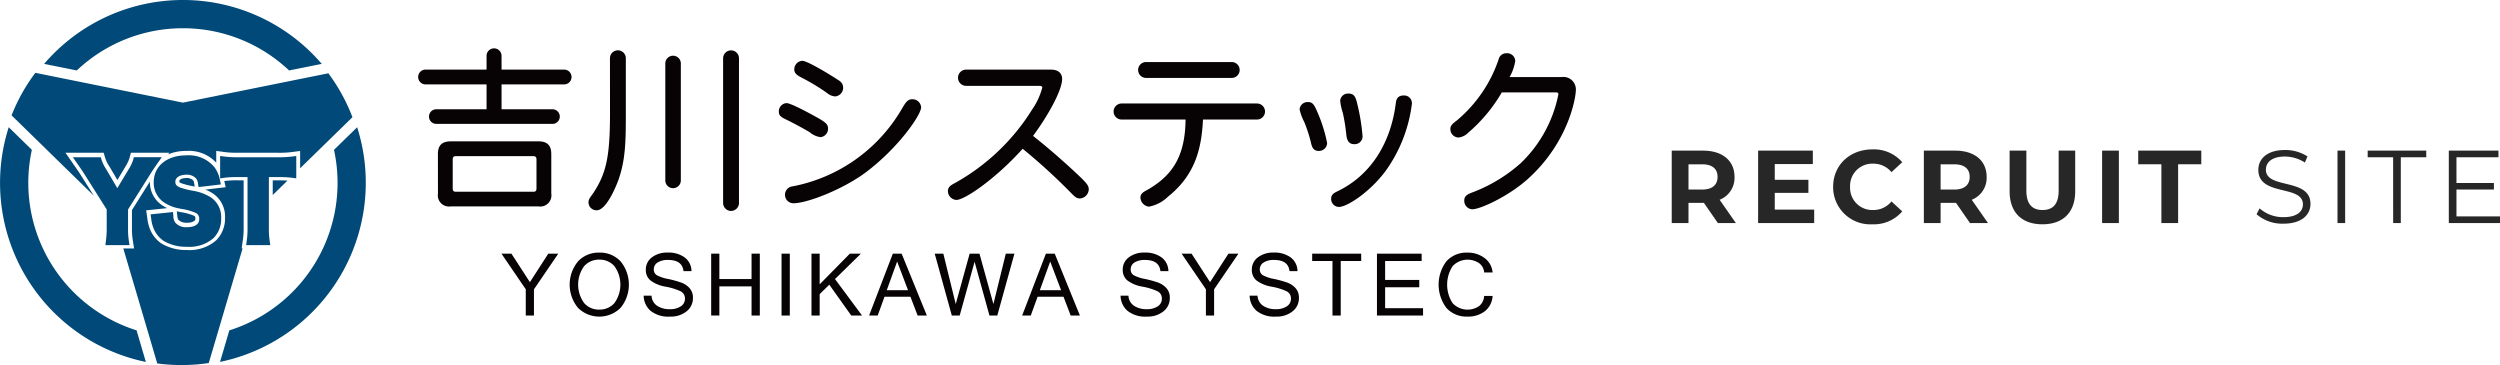
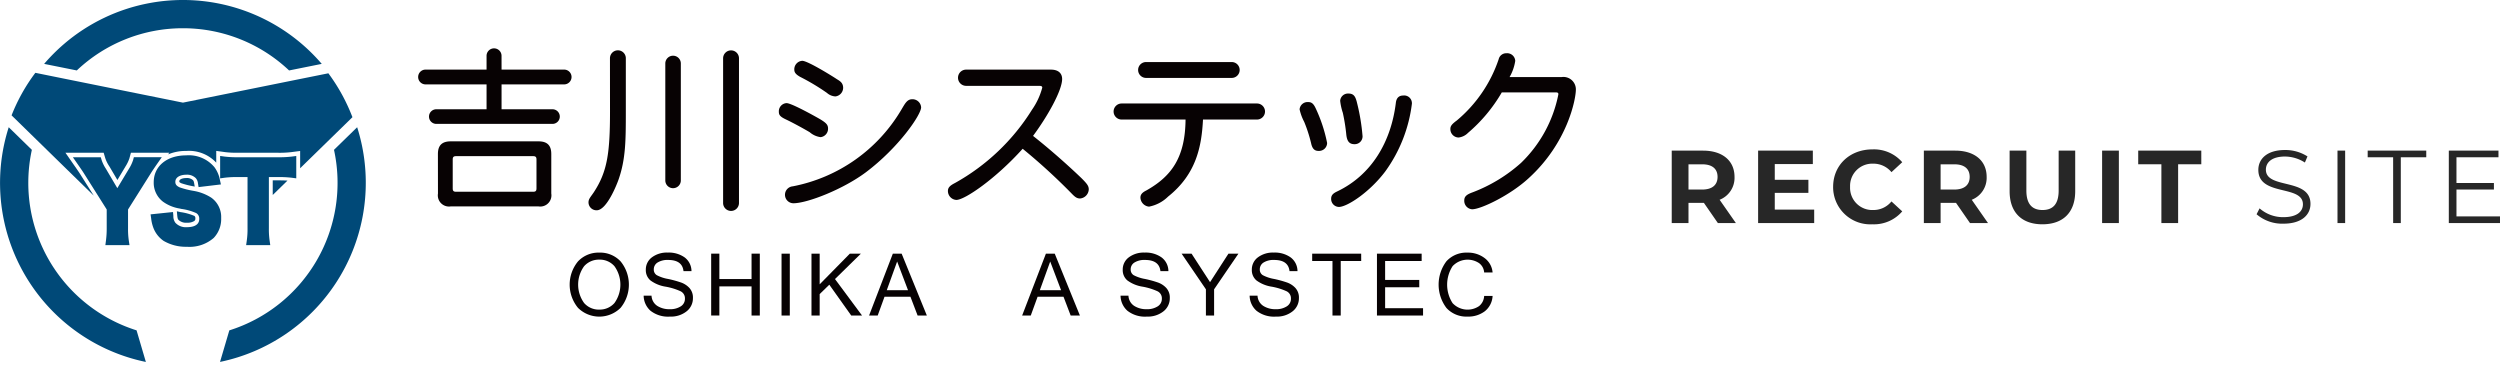
<svg xmlns="http://www.w3.org/2000/svg" width="434.965" height="63.511" viewBox="0 0 434.965 63.511">
  <g id="グループ_210" data-name="グループ 210" transform="translate(-28.637 -18.192)">
    <path id="パス_282" data-name="パス 282" d="M12.654,0,9.828-4.05A4.1,4.1,0,0,0,12.42-8.028c0-2.826-2.106-4.572-5.472-4.572H1.494V0H4.41V-3.51H7.092L9.522,0ZM9.468-8.028c0,1.368-.9,2.2-2.682,2.2H4.41v-4.392H6.786C8.568-10.224,9.468-9.414,9.468-8.028ZM19.422-2.34V-5.256h5.85V-7.524h-5.85V-10.26h6.624V-12.6H16.524V0H26.28V-2.34ZM36.4.216a6.474,6.474,0,0,0,5.2-2.25L39.726-3.762a4.015,4.015,0,0,1-3.168,1.494A3.865,3.865,0,0,1,32.526-6.3a3.865,3.865,0,0,1,4.032-4.032,4.054,4.054,0,0,1,3.168,1.476L41.6-10.584a6.5,6.5,0,0,0-5.184-2.232c-3.924,0-6.84,2.718-6.84,6.516A6.469,6.469,0,0,0,36.4.216ZM56.52,0,53.694-4.05a4.1,4.1,0,0,0,2.592-3.978c0-2.826-2.106-4.572-5.472-4.572H45.36V0h2.916V-3.51h2.682L53.388,0ZM53.334-8.028c0,1.368-.9,2.2-2.682,2.2H48.276v-4.392h2.376C52.434-10.224,53.334-9.414,53.334-8.028ZM65.988.216c3.582,0,5.706-2.052,5.706-5.76V-12.6h-2.88v6.948c0,2.394-1.026,3.384-2.808,3.384-1.764,0-2.808-.99-2.808-3.384V-12.6H60.282v7.056C60.282-1.836,62.406.216,65.988.216ZM76.374,0H79.29V-12.6H76.374ZM86.688,0H89.6V-10.224h4.032V-12.6H82.656v2.376h4.032Zm21.24.108c3.222,0,4.7-1.584,4.7-3.438,0-4.59-7.758-2.5-7.758-5.958,0-1.26,1.026-2.286,3.33-2.286a6.487,6.487,0,0,1,3.456,1.044l.45-1.062a7.113,7.113,0,0,0-3.906-1.116c-3.2,0-4.644,1.6-4.644,3.456,0,4.662,7.758,2.538,7.758,5.994,0,1.242-1.026,2.232-3.384,2.232a6.187,6.187,0,0,1-4.158-1.53l-.522,1.026A6.832,6.832,0,0,0,107.928.108Zm9.4-.108h1.332V-12.6h-1.332Zm9.684,0h1.332V-11.448h4.428V-12.6H122.58v1.152h4.428Zm11.016-1.152v-4.68h6.516V-6.966h-6.516v-4.482h7.308V-12.6h-8.64V0h8.91V-1.152Z" transform="translate(318 57)" fill="#272727" />
    <g id="グループ_186" data-name="グループ 186" transform="translate(125.618 30.314)">
      <g id="グループ_187" data-name="グループ 187" transform="translate(-96.981 -12.123)">
        <g id="グループ_3" data-name="グループ 3" transform="translate(72.752 8.414)">
          <g id="グループ_1" data-name="グループ 1">
            <path id="パス_1" data-name="パス 1" d="M1966.786-1234.861h10.889a1.288,1.288,0,0,1,1.288,1.288,1.288,1.288,0,0,1-1.288,1.288h-10.889v4.326h8.859a1.273,1.273,0,0,1,1.273,1.273,1.273,1.273,0,0,1-1.273,1.273h-20.209a1.273,1.273,0,0,1-1.273-1.273,1.273,1.273,0,0,1,1.273-1.273h8.74v-4.326h-10.613a1.288,1.288,0,0,1-1.288-1.288,1.288,1.288,0,0,1,1.288-1.288h10.613v-2.394a1.3,1.3,0,0,1,1.307-1.3,1.3,1.3,0,0,1,1.3,1.3Zm-11.073,14.692c0-1.5.7-2.208,2.239-2.208H1973.2c1.534,0,2.238.7,2.238,2.208v6.871a1.947,1.947,0,0,1-1.6,2.239,1.937,1.937,0,0,1-.634,0h-15.243a1.948,1.948,0,0,1-2.239-1.6,1.958,1.958,0,0,1,0-.634Zm3.159.369c-.43,0-.583.153-.583.583v5.028c0,.43.153.583.583.583h13.408c.43,0,.583-.152.583-.583v-5.028c0-.43-.153-.583-.583-.583Z" transform="translate(-1952.274 1238.556)" fill="#070203" />
            <path id="パス_2" data-name="パス 2" d="M2023.2-1236.36a1.38,1.38,0,0,1,1.339-1.421,1.38,1.38,0,0,1,1.421,1.339c0,.027,0,.054,0,.082v9.263c0,5.06-.03,8.251-1.257,11.778-.275.8-2.055,5.368-3.8,5.368a1.389,1.389,0,0,1-1.436-1.34c0-.013,0-.027,0-.04,0-.583.337-.89.919-1.749,2.331-3.558,2.822-6.749,2.822-14.017Zm9.63.828a1.351,1.351,0,0,1,1.39-1.31,1.351,1.351,0,0,1,1.31,1.31v20.428a1.35,1.35,0,0,1-1.39,1.309,1.35,1.35,0,0,1-1.31-1.309Zm10.056-.858a1.381,1.381,0,0,1,1.381-1.381,1.381,1.381,0,0,1,1.381,1.381v25.212a1.382,1.382,0,0,1-1.422,1.34,1.382,1.382,0,0,1-1.341-1.34Z" transform="translate(-1989.827 1238.123)" fill="#070203" />
            <path id="パス_3" data-name="パス 3" d="M2101.819-1223.427c.829.522,1.288.86,1.288,1.534a1.466,1.466,0,0,1-1.288,1.534,3.584,3.584,0,0,1-1.9-.859c-1.2-.705-3.006-1.687-4.111-2.209-.982-.46-1.257-.766-1.257-1.317a1.427,1.427,0,0,1,1.311-1.533l.036,0C2096.728-1226.279,2100.715-1224.071,2101.819-1223.427Zm-4.845,11.625a28.121,28.121,0,0,0,18.894-13.342c.613-1.013.982-1.81,1.87-1.81a1.506,1.506,0,0,1,1.565,1.41c0,1.288-3.894,6.994-9.6,11.288-3.926,2.945-10.182,5.4-12.636,5.4a1.475,1.475,0,0,1-1.45-1.5,1.475,1.475,0,0,1,1.358-1.446Zm7.662-18.649c.553.337,1.1.644,1.1,1.534a1.528,1.528,0,0,1-1.35,1.472,2.4,2.4,0,0,1-1.471-.613,38.126,38.126,0,0,0-4.663-2.791c-.644-.369-1.012-.707-1.012-1.227a1.477,1.477,0,0,1,1.38-1.564C2099.608-1233.64,2104.15-1230.787,2104.636-1230.451Z" transform="translate(-2031.792 1235.808)" fill="#070203" />
            <path id="パス_4" data-name="パス 4" d="M2164.368-1227.346a1.412,1.412,0,0,1-1.37-1.452,1.412,1.412,0,0,1,1.37-1.37h14.784c1.436,0,1.962.767,1.962,1.626,0,1.993-2.514,6.472-5.061,9.907,3.5,2.761,6.779,5.767,8.435,7.361.951.951,1.258,1.349,1.258,1.932a1.655,1.655,0,0,1-1.5,1.595c-.613,0-.951-.307-1.625-1.012a103.948,103.948,0,0,0-8.374-7.638c-4.663,5.184-10.056,8.9-11.533,8.9a1.556,1.556,0,0,1-1.472-1.564c0-.645.461-.981,1.227-1.38a36.928,36.928,0,0,0,13.409-12.76,12.22,12.22,0,0,0,1.779-3.831c0-.214-.154-.307-.46-.307Z" transform="translate(-2069.069 1233.868)" fill="#070203" />
            <path id="パス_5" data-name="パス 5" d="M2242.148-1223.157c-.24,4.632-1.135,9.479-6.073,13.409a6.477,6.477,0,0,1-3.314,1.749,1.65,1.65,0,0,1-1.5-1.565c0-.583.368-.92,1.042-1.258,4.295-2.422,6.749-5.644,6.81-12.331h-11.165a1.4,1.4,0,0,1-1.354-1.437,1.4,1.4,0,0,1,1.354-1.354H2251.5a1.4,1.4,0,0,1,1.437,1.354,1.4,1.4,0,0,1-1.354,1.437h-.082Zm-9.907-7.238a1.381,1.381,0,0,1-1.381-1.38,1.38,1.38,0,0,1,1.38-1.381h14.908a1.38,1.38,0,0,1,1.38,1.381,1.38,1.38,0,0,1-1.38,1.38Z" transform="translate(-2105.595 1235.538)" fill="#070203" />
            <path id="パス_6" data-name="パス 6" d="M2302.762-1218.168a26.117,26.117,0,0,1,1.995,6.042,1.4,1.4,0,0,1-1.409,1.383l-.063,0c-.583,0-1.078-.214-1.317-1.349a24.928,24.928,0,0,0-1.2-3.711,8.466,8.466,0,0,1-.8-2.177,1.391,1.391,0,0,1,1.5-1.259C2301.995-1219.244,2302.364-1219.028,2302.762-1218.168Zm16.748-.8a25.368,25.368,0,0,1-4.6,11.747c-2.7,3.619-6.655,6.225-8.1,6.225a1.383,1.383,0,0,1-1.351-1.416v-.021c0-.644.4-.951,1.042-1.257,6.042-2.884,9.386-8.68,10.213-15.4.12-1.135.829-1.288,1.258-1.288a1.343,1.343,0,0,1,1.522,1.137A1.363,1.363,0,0,1,2319.51-1218.966Zm-9.6-.338a35.65,35.65,0,0,1,1.013,6.011,1.36,1.36,0,0,1-1.339,1.381h-.071c-.921,0-1.288-.553-1.413-1.6a31.983,31.983,0,0,0-.613-3.864,10,10,0,0,1-.459-2.086,1.357,1.357,0,0,1,1.45-1.258h.021c.983,0,1.2.674,1.413,1.411Z" transform="translate(-2146.609 1228.587)" fill="#070203" />
            <path id="パス_7" data-name="パス 7" d="M2368.386-1229.83a27.13,27.13,0,0,1-5.889,7.054,2.731,2.731,0,0,1-1.624.8,1.455,1.455,0,0,1-1.437-1.472c0-.01,0-.021,0-.032,0-.521.307-.858,1.135-1.472a23.757,23.757,0,0,0,7.269-10.643,1.347,1.347,0,0,1,1.351-1.043,1.41,1.41,0,0,1,1.529,1.281c0,.023,0,.046,0,.07a8.054,8.054,0,0,1-.982,2.791h9.078a2.162,2.162,0,0,1,2.435,1.85,2.138,2.138,0,0,1,.02.328c0,1.655-1.437,9.263-8.22,15.428-3.222,2.975-8.312,5.4-9.817,5.4a1.471,1.471,0,0,1-1.38-1.534c0-.705.43-1.043,1.437-1.411a26.972,26.972,0,0,0,8.436-5.123,22.639,22.639,0,0,0,6.5-11.931c0-.216-.063-.338-.46-.338Z" transform="translate(-2179.844 1237.489)" fill="#070203" />
          </g>
          <g id="グループ_2" data-name="グループ 2" transform="translate(14.496 35.531)">
-             <path id="パス_8" data-name="パス 8" d="M1995.021-1157.57l-4.23,6.2v4.559h-1.425v-4.559l-4.229-6.2h1.733l3.215,4.956,3.2-4.956Z" transform="translate(-1985.138 1157.761)" fill="#070203" />
            <path id="パス_9" data-name="パス 9" d="M2017.2-1157.991a4.863,4.863,0,0,1,3.7,1.528,6.385,6.385,0,0,1,0,8.078,5.261,5.261,0,0,1-7.417,0,6.355,6.355,0,0,1,0-8.073A4.891,4.891,0,0,1,2017.2-1157.991Zm-.015,9.913a3.4,3.4,0,0,0,2.647-1.145,5.488,5.488,0,0,0,0-6.4,3.364,3.364,0,0,0-2.622-1.146,3.431,3.431,0,0,0-2.661,1.146,5.454,5.454,0,0,0,0,6.4,3.393,3.393,0,0,0,2.636,1.149Z" transform="translate(-2000.171 1157.998)" fill="#070203" />
            <path id="パス_10" data-name="パス 10" d="M2045.806-1146.864a4.931,4.931,0,0,1-3.4-1.022,3.563,3.563,0,0,1-1.185-2.62h1.37a2.233,2.233,0,0,0,1,1.781,3.887,3.887,0,0,0,2.155.576,3.4,3.4,0,0,0,1.927-.492,1.533,1.533,0,0,0,.731-1.337,1.362,1.362,0,0,0-.757-1.291,10.833,10.833,0,0,0-2.6-.8,6,6,0,0,1-2.649-1.091,2.335,2.335,0,0,1-.8-1.858,2.624,2.624,0,0,1,1.046-2.144,4.318,4.318,0,0,1,2.779-.838,4.74,4.74,0,0,1,2.937.845,2.994,2.994,0,0,1,1.183,2.386h-1.389q-.211-1.948-2.671-1.948a3.236,3.236,0,0,0-1.843.448,1.376,1.376,0,0,0-.654,1.19,1.124,1.124,0,0,0,.524,1.013,6.65,6.65,0,0,0,1.961.654,18.586,18.586,0,0,1,2.275.624,3.647,3.647,0,0,1,1.448.958,2.466,2.466,0,0,1,.6,1.743,2.874,2.874,0,0,1-1.1,2.307A4.367,4.367,0,0,1,2045.806-1146.864Z" transform="translate(-2016.482 1158.002)" fill="#070203" />
            <path id="パス_11" data-name="パス 11" d="M2076.326-1146.811h-1.437v-5.071h-5.6v5.066h-1.425v-10.764h1.425v4.42h5.6v-4.42h1.437Z" transform="translate(-2031.378 1157.766)" fill="#070203" />
            <path id="パス_12" data-name="パス 12" d="M2097.053-1146.806h-1.437v-10.764h1.437Z" transform="translate(-2046.887 1157.761)" fill="#070203" />
            <path id="パス_13" data-name="パス 13" d="M2116.222-1146.811h-1.88l-3.817-5.367-1.676,1.637v3.729h-1.425v-10.764h1.425v5.334l5.25-5.338h1.924l-4.509,4.42Z" transform="translate(-2053.486 1157.766)" fill="#070203" />
            <path id="パス_14" data-name="パス 14" d="M2140.191-1146.806h-1.608l-1.249-3.274h-4.508l-1.189,3.274h-1.5l4.134-10.764h1.533Zm-3.276-4.406-1.894-4.993-1.806,4.993Z" transform="translate(-2066.179 1157.761)" fill="#070203" />
-             <path id="パス_15" data-name="パス 15" d="M2169.907-1157.57l-2.981,10.764h-1.366l-2.585-9.354-2.592,9.354h-1.371l-2.974-10.764h1.5l2.155,8.767,2.422-8.767h1.711l2.423,8.767,2.155-8.767Z" transform="translate(-2080.658 1157.761)" fill="#070203" />
            <path id="パス_16" data-name="パス 16" d="M2200.561-1146.806h-1.607l-1.248-3.274H2193.2l-1.19,3.274h-1.5l4.134-10.764h1.539Zm-3.274-4.406-1.894-4.993-1.806,4.993Z" transform="translate(-2099.92 1157.761)" fill="#070203" />
            <path id="パス_17" data-name="パス 17" d="M2233.921-1146.864a4.934,4.934,0,0,1-3.4-1.022,3.566,3.566,0,0,1-1.185-2.62h1.374a2.232,2.232,0,0,0,1,1.781,3.89,3.89,0,0,0,2.155.576,3.393,3.393,0,0,0,1.927-.492,1.534,1.534,0,0,0,.731-1.337,1.361,1.361,0,0,0-.757-1.291,10.858,10.858,0,0,0-2.6-.8,6.007,6.007,0,0,1-2.651-1.091,2.338,2.338,0,0,1-.8-1.858,2.626,2.626,0,0,1,1.047-2.144,4.324,4.324,0,0,1,2.78-.838,4.74,4.74,0,0,1,2.937.845,2.993,2.993,0,0,1,1.182,2.386h-1.387q-.218-1.948-2.679-1.948a3.233,3.233,0,0,0-1.843.448,1.378,1.378,0,0,0-.654,1.19,1.123,1.123,0,0,0,.525,1.013,6.647,6.647,0,0,0,1.961.654,18.6,18.6,0,0,1,2.274.624,3.639,3.639,0,0,1,1.446.958,2.466,2.466,0,0,1,.6,1.743,2.874,2.874,0,0,1-1.1,2.307A4.369,4.369,0,0,1,2233.921-1146.864Z" transform="translate(-2121.623 1158.002)" fill="#070203" />
            <path id="パス_18" data-name="パス 18" d="M2263.307-1157.57l-4.23,6.2v4.559h-1.425v-4.559l-4.229-6.2h1.733l3.216,4.956,3.2-4.956Z" transform="translate(-2135.088 1157.761)" fill="#070203" />
            <path id="パス_19" data-name="パス 19" d="M2284.838-1146.864a4.932,4.932,0,0,1-3.4-1.022,3.562,3.562,0,0,1-1.185-2.62h1.373a2.232,2.232,0,0,0,1,1.781,3.886,3.886,0,0,0,2.155.576,3.4,3.4,0,0,0,1.927-.492,1.534,1.534,0,0,0,.731-1.337,1.361,1.361,0,0,0-.755-1.291,10.856,10.856,0,0,0-2.6-.8,6,6,0,0,1-2.65-1.091,2.336,2.336,0,0,1-.8-1.858,2.627,2.627,0,0,1,1.046-2.144,4.319,4.319,0,0,1,2.779-.838,4.739,4.739,0,0,1,2.937.845,2.986,2.986,0,0,1,1.182,2.386h-1.387q-.212-1.948-2.672-1.948a3.243,3.243,0,0,0-1.844.448,1.378,1.378,0,0,0-.653,1.19,1.124,1.124,0,0,0,.524,1.013,6.663,6.663,0,0,0,1.961.654,18.619,18.619,0,0,1,2.274.624,3.642,3.642,0,0,1,1.446.958,2.467,2.467,0,0,1,.6,1.743,2.875,2.875,0,0,1-1.1,2.307A4.369,4.369,0,0,1,2284.838-1146.864Z" transform="translate(-2150.081 1158.002)" fill="#070203" />
            <path id="パス_20" data-name="パス 20" d="M2313.454-1156.292h-3.562v9.486h-1.437v-9.486h-3.531v-1.278h8.525Z" transform="translate(-2163.872 1157.761)" fill="#070203" />
            <path id="パス_21" data-name="パス 21" d="M2338.5-1146.806h-8.021v-10.764h7.776v1.278H2331.9V-1153h5.941v1.277H2331.9v3.642h6.6Z" transform="translate(-2178.156 1157.761)" fill="#070203" />
            <path id="パス_22" data-name="パス 22" d="M2359.809-1146.86a4.683,4.683,0,0,1-3.646-1.5,6.742,6.742,0,0,1,0-8.128,4.68,4.68,0,0,1,3.646-1.5,4.761,4.761,0,0,1,2.993.947,3.458,3.458,0,0,1,1.389,2.5h-1.469a2.18,2.18,0,0,0-.885-1.622,3.592,3.592,0,0,0-4.6.525,5.925,5.925,0,0,0-.007,6.436,3.567,3.567,0,0,0,4.612.515,2.4,2.4,0,0,0,.881-1.762h1.469a3.625,3.625,0,0,1-1.351,2.658A4.757,4.757,0,0,1,2359.809-1146.86Z" transform="translate(-2191.749 1157.998)" fill="#070203" />
          </g>
        </g>
        <g id="グループ_186-2" data-name="グループ 186">
          <path id="パス_257" data-name="パス 257" d="M1835.915-1180.428a7.647,7.647,0,0,1-4.054-1.024,4.818,4.818,0,0,1-1.8-2.315,6.656,6.656,0,0,1-.371-1.6l-.1-.7.7-.073,2.523-.263.681-.071.061.681a1.875,1.875,0,0,0,.35,1.187l0,0,0,0a2.467,2.467,0,0,0,2.023.769c.8,0,2.13-.186,2.13-1.429a1.109,1.109,0,0,0-.524-1.02,9.332,9.332,0,0,0-2.591-.728l-.288-.067a6.837,6.837,0,0,1-2.908-1.193,4.135,4.135,0,0,1-1.61-3.371c0-2.8,2.271-4.687,5.651-4.687a5.8,5.8,0,0,1,4.9,2.042,5.358,5.358,0,0,1,.975,2.286l.165.729-.743.088-2.506.3-.633.075-.111-.627a1.612,1.612,0,0,0-.375-.925,2.14,2.14,0,0,0-1.677-.6c-.938,0-1.885.382-1.885,1.236,0,.38.133.691.78.974a14.831,14.831,0,0,0,2.357.594,8.3,8.3,0,0,1,3.093,1.173l.007.005.008.005a4.133,4.133,0,0,1,1.729,3.557,4.751,4.751,0,0,1-1.3,3.456l0,0,0,0A6.409,6.409,0,0,1,1835.915-1180.428Zm14.5-.28h-4.2l.11-.769a14.075,14.075,0,0,0,.134-2.183v-8.895h-1.692a16.712,16.712,0,0,0-2.305.116l-.769.11v-3.9l.766.107a16.951,16.951,0,0,0,2.291.116h6.939a18.2,18.2,0,0,0,2.488-.117l.762-.1v3.888l-.764-.1a17.887,17.887,0,0,0-2.486-.117h-1.516v8.895a13.824,13.824,0,0,0,.133,2.18Zm-24.491,0h-4.2l.1-.762a16.122,16.122,0,0,0,.134-2.173v-3.275l-3.944-6.249c-.249-.4-.635-.953-1.169-1.721l-.041-.059-.737-1.059h4.86l.143.483a6.541,6.541,0,0,0,.769,1.557l0,.005,0,0,1.965,3.335,1.991-3.318a7.038,7.038,0,0,0,.753-1.567l.134-.5h4.861l-.742,1.061c-.291.415-.913,1.32-1.186,1.768l0,0,0,0-3.945,6.267v3.258a13.762,13.762,0,0,0,.132,2.156Z" transform="translate(-1803.392 1223.364)" fill="#004978" />
          <path id="パス_258" data-name="パス 258" d="M1828.891-1252.716a26.838,26.838,0,0,1,18.469,7.344l5.682-1.143a31.793,31.793,0,0,0-44.828-3.472,31.808,31.808,0,0,0-3.472,3.472l5.682,1.142A26.814,26.814,0,0,1,1828.891-1252.716Z" transform="translate(-1797.063 1257.631)" fill="#004978" />
          <path id="パス_259" data-name="パス 259" d="M1792.256-1197.764a26.949,26.949,0,0,1,.621-5.745l-4.026-3.932a31.814,31.814,0,0,0,20.621,39.988,31.834,31.834,0,0,0,3.239.85l-1.618-5.5A26.908,26.908,0,0,1,1792.256-1197.764Z" transform="translate(-1787.333 1229.579)" fill="#004978" />
          <path id="パス_260" data-name="パス 260" d="M1898.815-1204.257a31.924,31.924,0,0,0-.835-3.184h0l-4.031,3.933a26.9,26.9,0,0,1-18.21,31.41l-1.618,5.489A31.837,31.837,0,0,0,1898.815-1204.257Z" transform="translate(-1835.839 1229.579)" fill="#004978" />
-           <path id="パス_261" data-name="パス 261" d="M1856.552-1174.657l.22-1.539a13.374,13.374,0,0,0,.127-2.088v-8.22h-1.018a16.17,16.17,0,0,0-2.21.109l-.137.019.242,1.07-1.486.177-2.057.244a6.52,6.52,0,0,1,1.4.727l.016.011.015.011a4.825,4.825,0,0,1,2,4.1,5.411,5.411,0,0,1-1.5,3.933l-.009.009-.009.009a7.039,7.039,0,0,1-5.123,1.709,8.334,8.334,0,0,1-4.428-1.138l0,0,0,0a5.474,5.474,0,0,1-2.044-2.628,7.29,7.29,0,0,1-.41-1.747l-.2-1.391,1.4-.146,2.265-.236a5.6,5.6,0,0,1-1.147-.689,4.788,4.788,0,0,1-1.87-3.9v-.033l-3.122,4.96v3.063a13.162,13.162,0,0,0,.124,2.051l.246,1.558h-1.876l4.359,14.752,1.547,5.257a31.884,31.884,0,0,0,8.962-.071l1.565-5.29,4.324-14.648Z" transform="translate(-1814.509 1217.877)" fill="#004978" />
          <path id="パス_262" data-name="パス 262" d="M1802.779-1212.83l-.042-.059-1.473-2.118h6.653l.286.965a5.8,5.8,0,0,0,.7,1.4l.007.01.006.01,1.39,2.358,1.4-2.342a6.646,6.646,0,0,0,.683-1.4l.269-1h6.672l-.2.288a7.889,7.889,0,0,1,3.15-.6,6.494,6.494,0,0,1,5.224,2.036v-2.044l1.534.213a16.3,16.3,0,0,0,2.2.11h6.94a17.175,17.175,0,0,0,2.4-.111l1.524-.2v3.006l5.188-5.066,3.91-3.816a31.879,31.879,0,0,0-4.188-7.638l-5.466,1.1-19.835,4.005-20.244-4.087-5.435-1.1a31.457,31.457,0,0,0-4.137,7.4l3.863,3.775,10.44,10.2-2.264-3.586C1803.688-1211.522,1803.307-1212.071,1802.779-1212.83Z" transform="translate(-1789.881 1241.581)" fill="#004978" />
          <path id="パス_263" data-name="パス 263" d="M1894.914-1186.5v2.55l2.568-2.507c-.443-.031-.97-.043-1.725-.043Z" transform="translate(-1847.462 1217.877)" fill="#004978" />
          <path id="パス_264" data-name="パス 264" d="M1857.374-1172.811l0,.007.005.006a1.9,1.9,0,0,0,1.487.5,2.212,2.212,0,0,0,1.25-.289.5.5,0,0,0,.206-.466.481.481,0,0,0-.172-.428,9.313,9.313,0,0,0-2.421-.662l-.288-.067-.338-.079.057.644C1857.221-1173.006,1857.278-1172.933,1857.374-1172.811Z" transform="translate(-1826.331 1211.048)" fill="#004978" />
          <path id="パス_265" data-name="パス 265" d="M1858.412-1186.5a15.273,15.273,0,0,0,2.236.556l.087.019-.092-.518c-.075-.43-.123-.485-.225-.606l0,0,0,0a1.562,1.562,0,0,0-1.158-.359c-.6,0-1.211.193-1.211.562C1858.043-1186.748,1858.043-1186.664,1858.412-1186.5Z" transform="translate(-1826.854 1218.387)" fill="#004978" />
        </g>
      </g>
    </g>
  </g>
</svg>